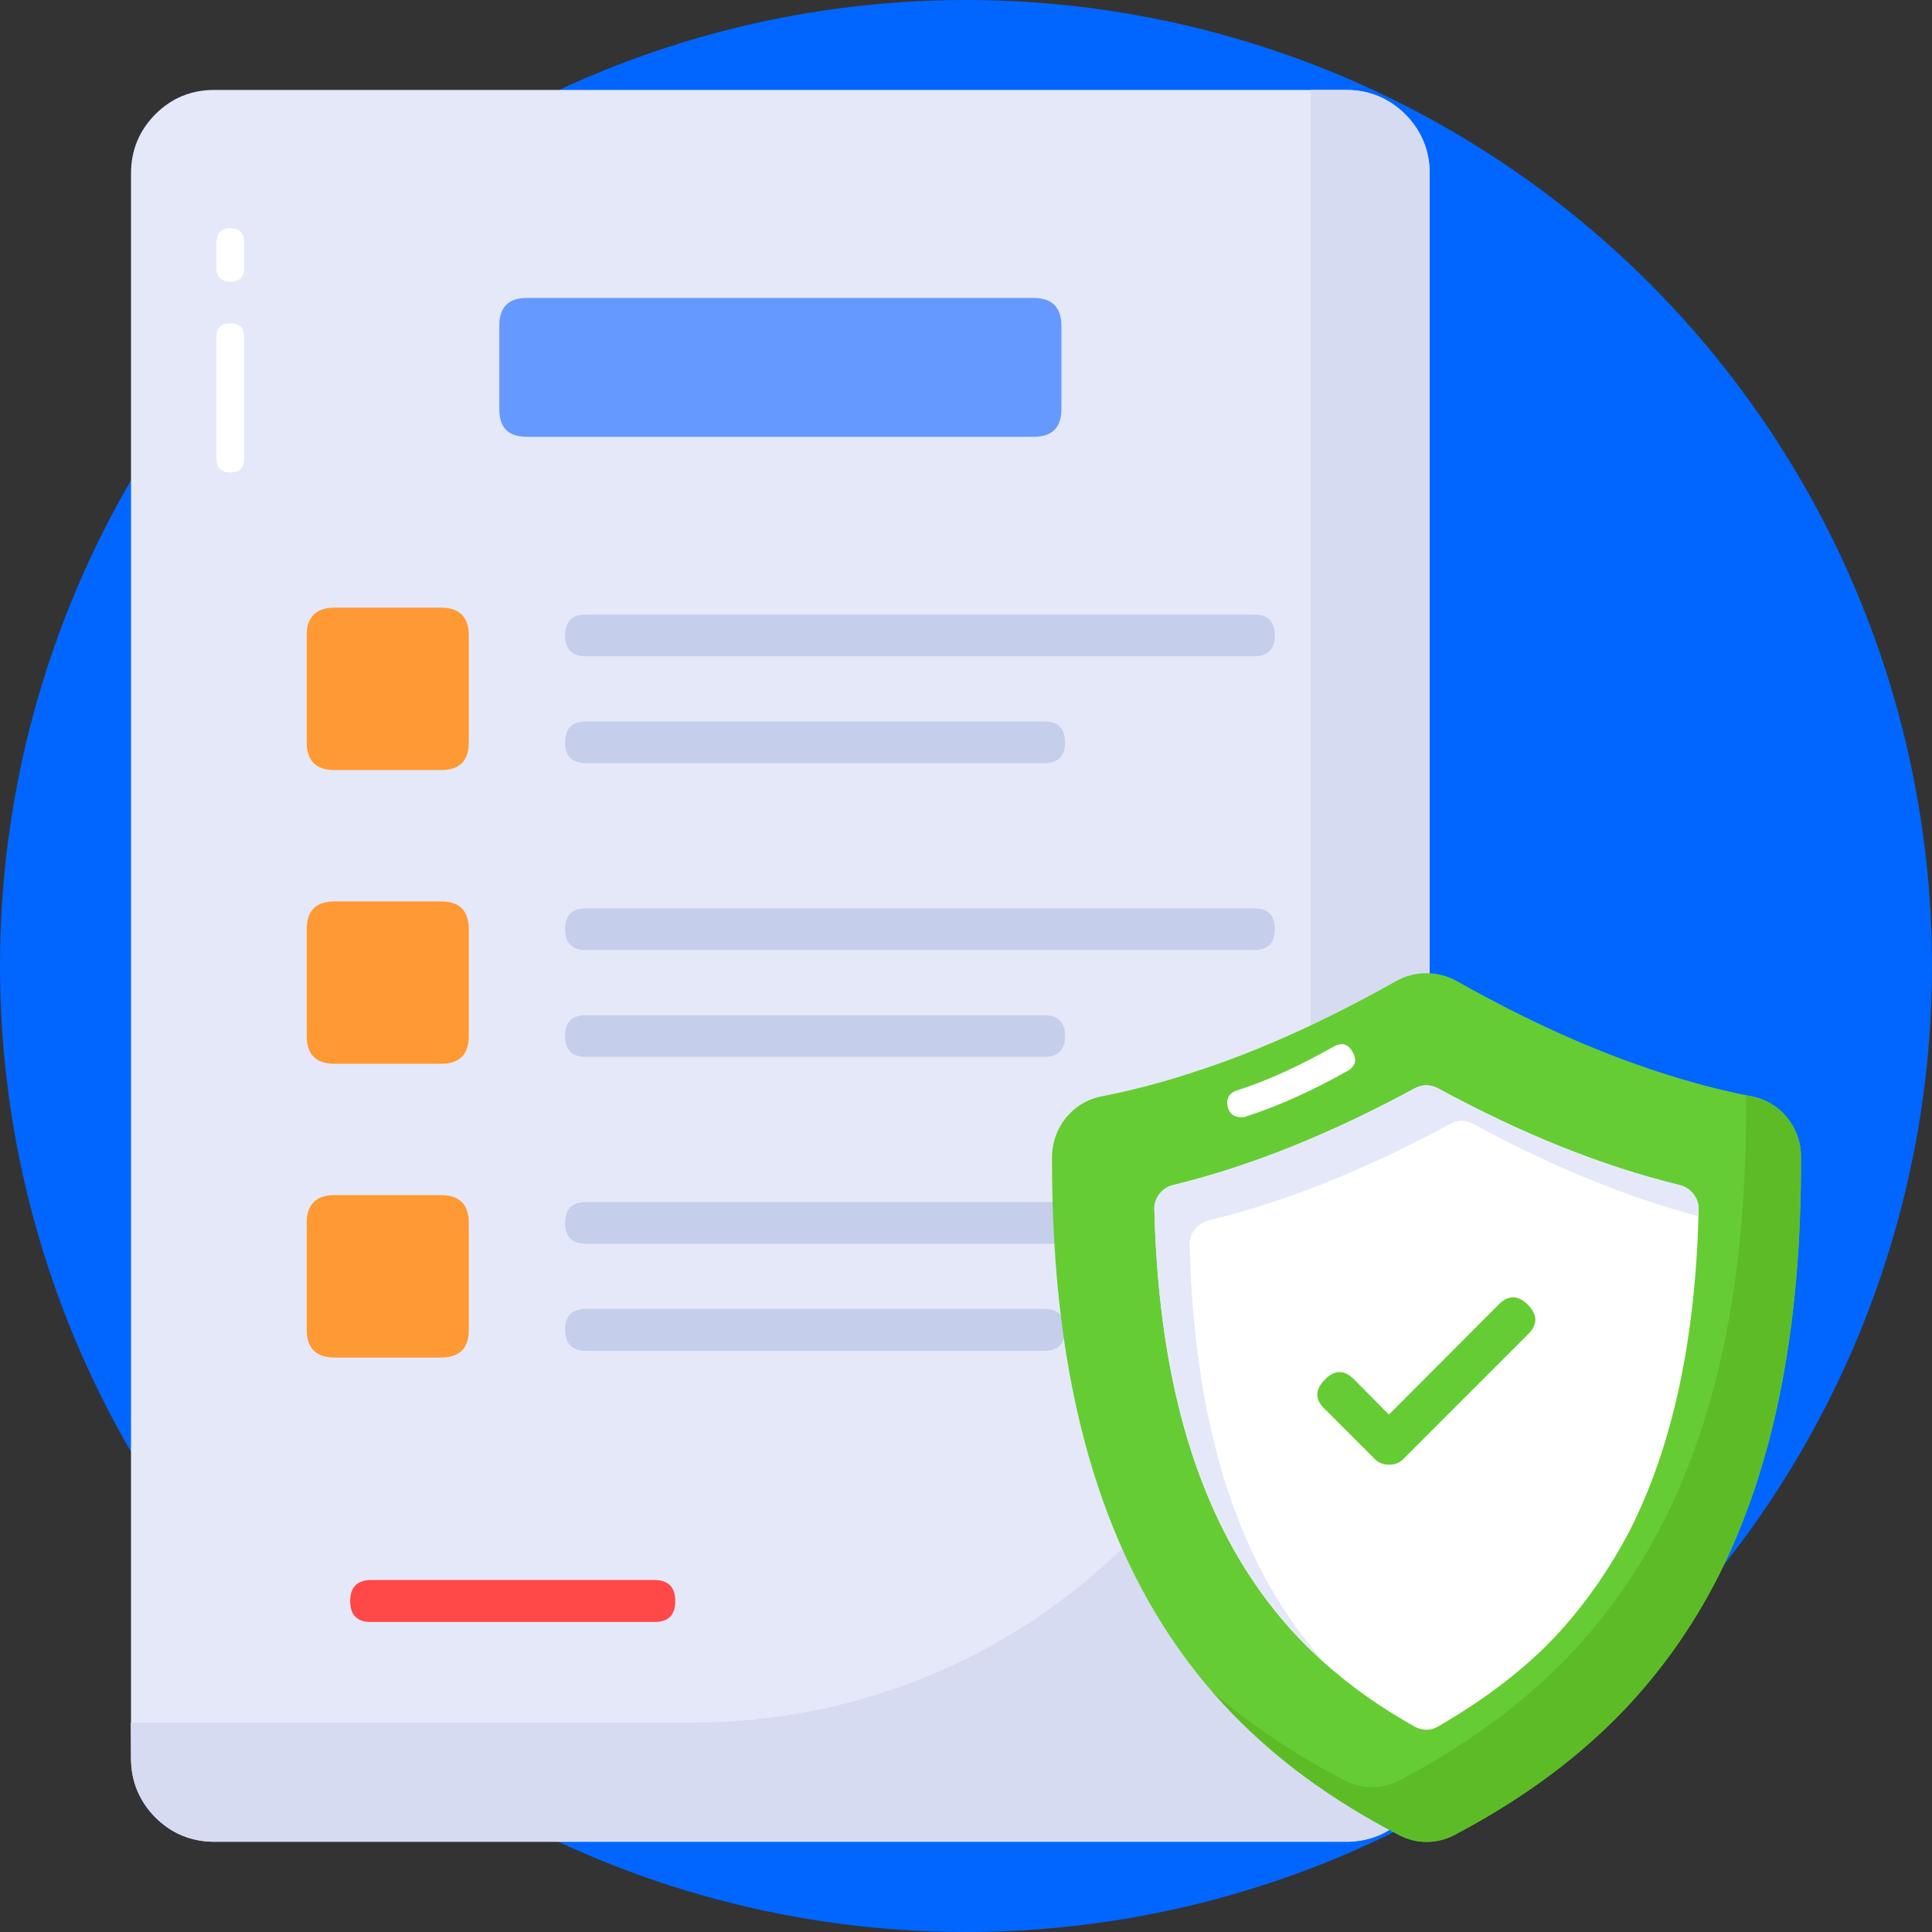
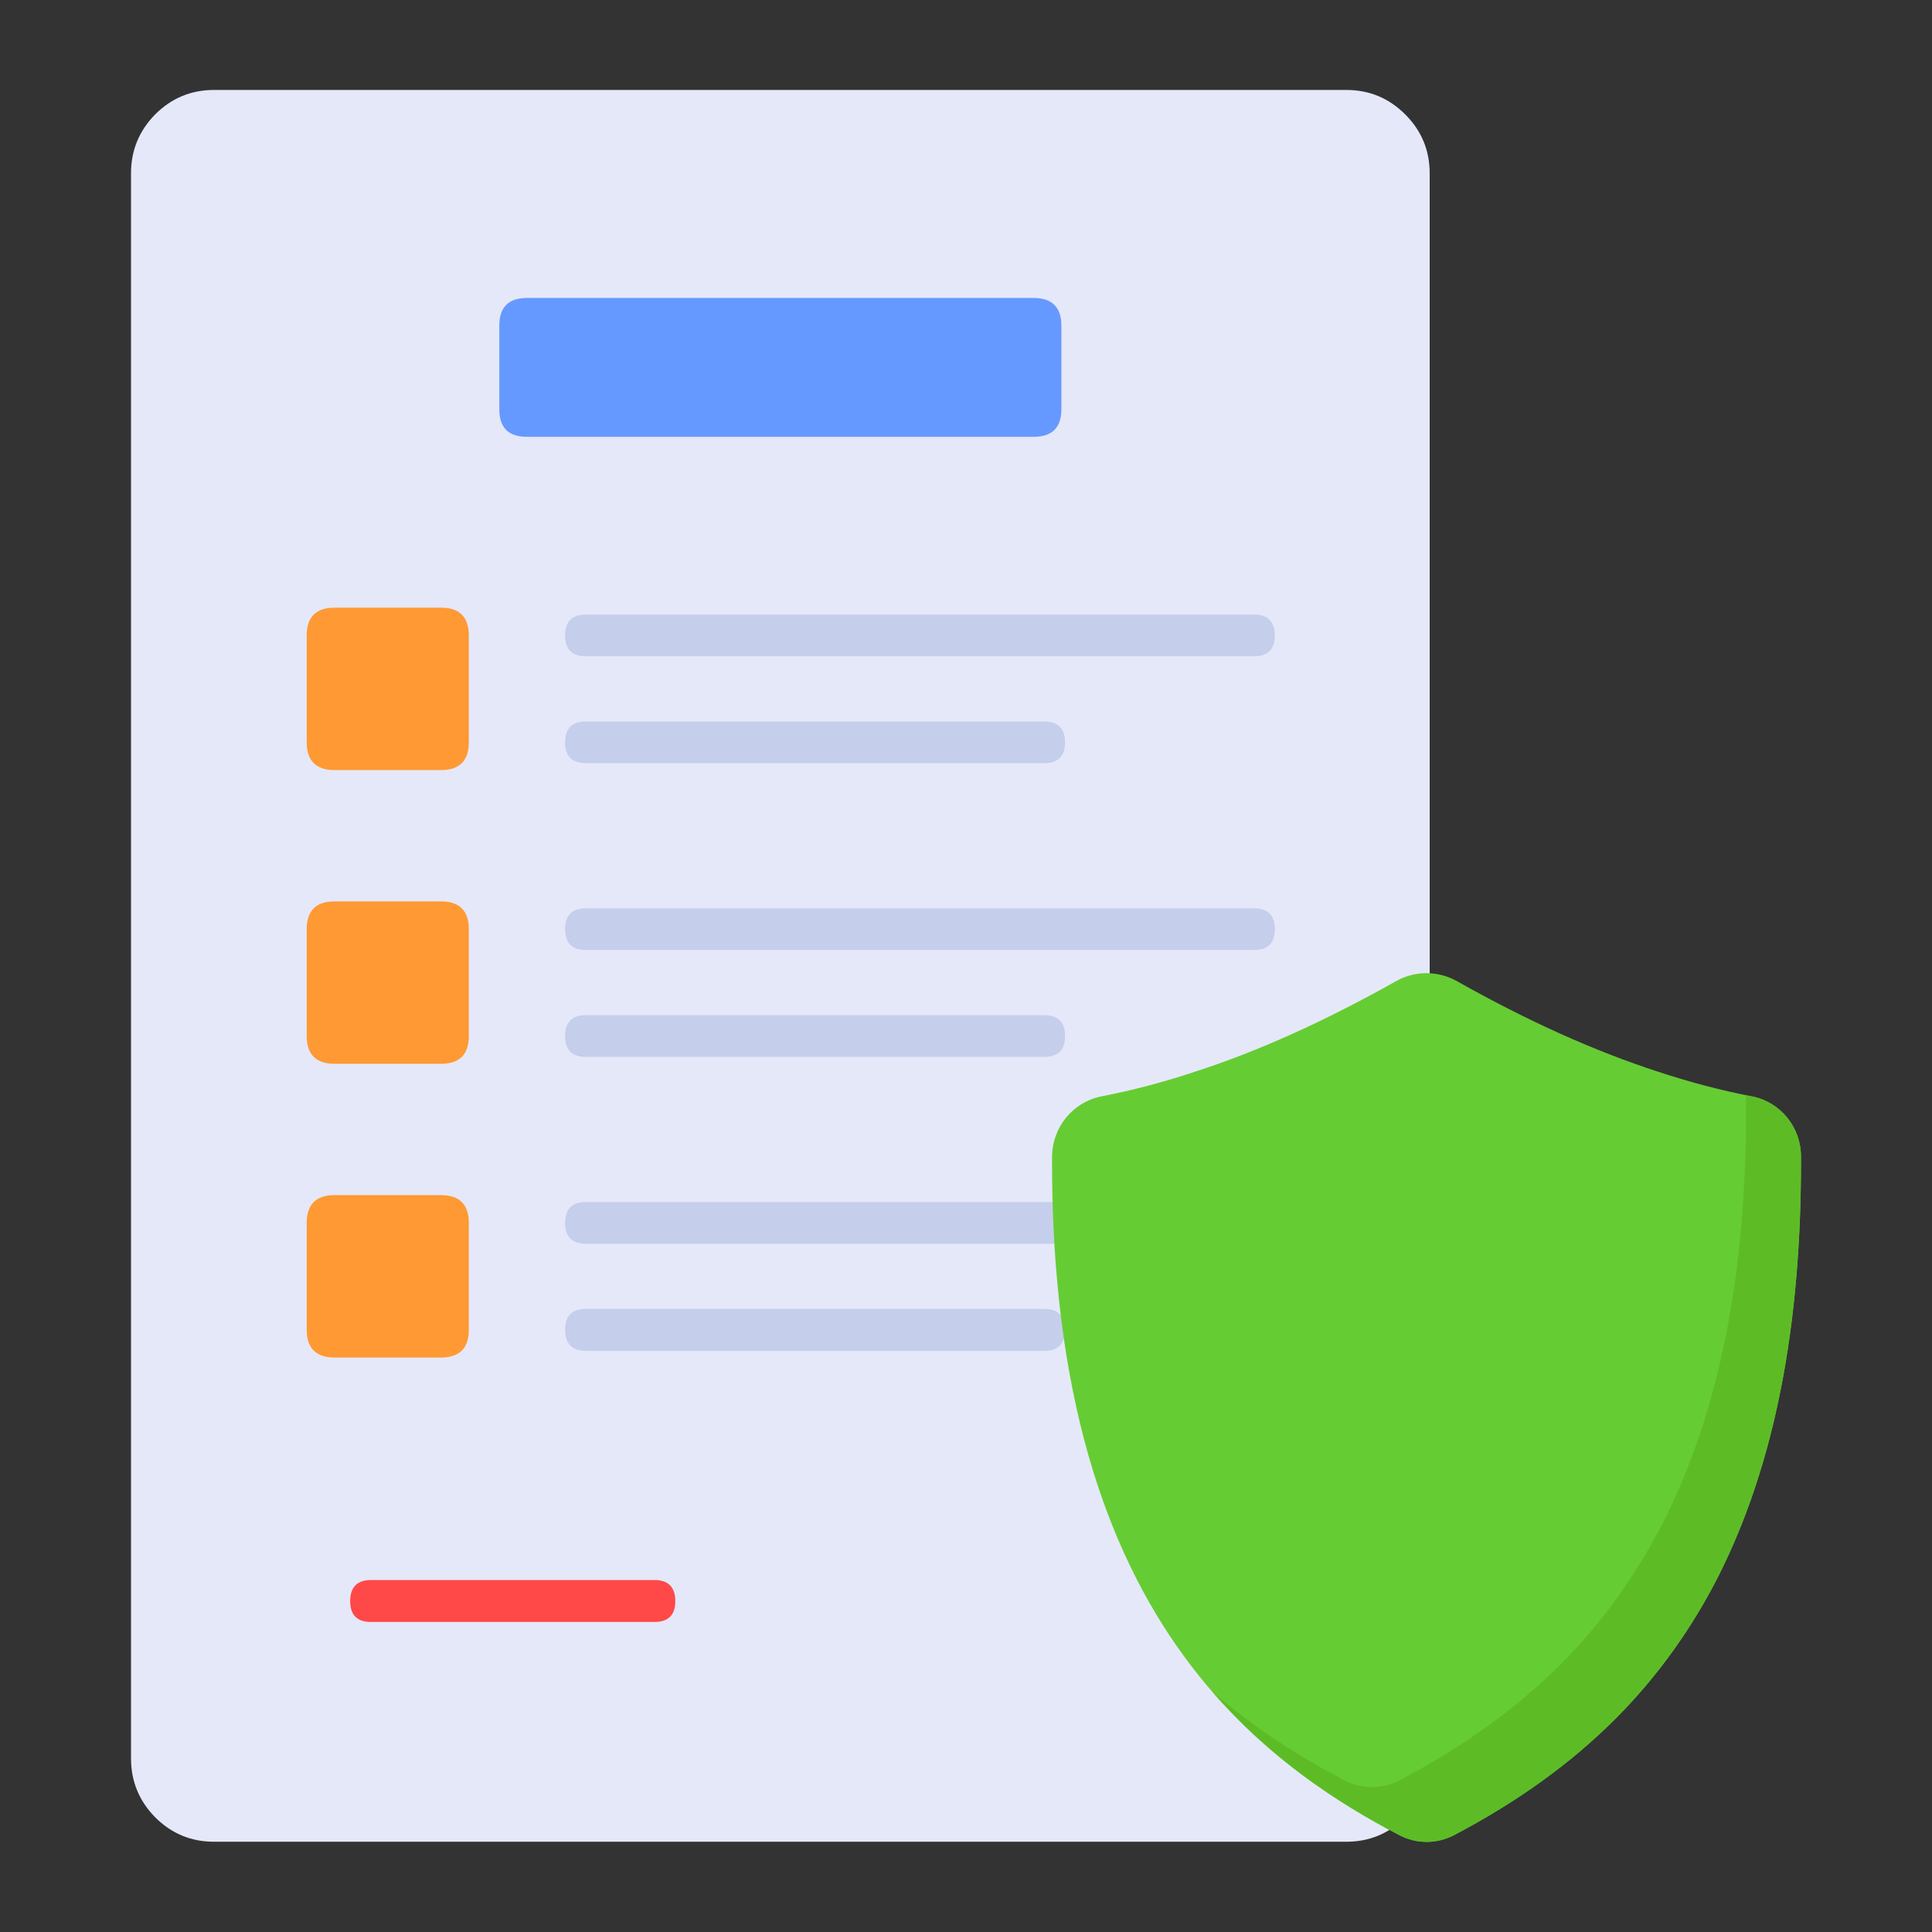
<svg xmlns="http://www.w3.org/2000/svg" width="64" height="64" viewBox="0 0 64 64" fill="none">
  <rect x="0" y="0" width="64" height="64" fill="#333333" stroke="none" />
  <desc>
			Created with Pixso.
	</desc>
  <defs />
-   <circle id="Oval 1" cx="32" cy="32" r="32" fill="#0066FF" fill-opacity="1" />
  <path id="Vector 29" d="M44.6 61.01L7.09 61.01C6.33 61.01 5.68 60.74 5.14 60.2C4.61 59.66 4.34 59.01 4.34 58.25L4.34 5.74C4.34 4.98 4.61 4.33 5.14 3.79C5.68 3.25 6.33 2.98 7.09 2.98L44.6 2.98C45.36 2.98 46.01 3.25 46.55 3.79C47.09 4.33 47.36 4.98 47.36 5.74L47.36 58.25C47.36 59.01 47.09 59.66 46.55 60.2C46.01 60.74 45.36 61.01 44.6 61.01Z" fill="#E5E8F9" fill-opacity="1" fill-rule="nonzero" />
-   <path id="Vector 29" d="M47.36 5.74L47.36 58.25C47.36 59.77 46.13 61.01 44.6 61.01L7.09 61.01C5.57 61.01 4.34 59.77 4.34 58.25L4.33 57.06L22.95 57.06C34.25 57.06 43.42 47.88 43.42 36.55L43.42 2.98L44.6 2.98C46.13 2.98 47.36 4.21 47.36 5.74Z" fill="#D6DBF2" fill-opacity="1" fill-rule="nonzero" />
  <path id="Vector 29" d="M41.54 31.47L19.41 31.47C18.95 31.47 18.72 31.24 18.72 30.78C18.72 30.32 18.95 30.09 19.41 30.09L41.54 30.09C42 30.09 42.23 30.32 42.23 30.78C42.23 31.24 42 31.47 41.54 31.47ZM34.59 35.01L19.41 35.01C18.95 35.01 18.72 34.78 18.72 34.32C18.72 33.86 18.95 33.63 19.41 33.63L34.59 33.63C35.05 33.63 35.28 33.86 35.28 34.32C35.28 34.78 35.05 35.01 34.59 35.01Z" fill="#C5CEEA" fill-opacity="1" fill-rule="nonzero" />
  <path id="Vector 29" d="M15.53 30.78L15.53 34.32C15.53 34.93 15.22 35.24 14.61 35.24L11.08 35.24C10.47 35.24 10.16 34.93 10.16 34.32L10.16 30.78C10.16 30.17 10.47 29.86 11.08 29.86L14.61 29.86C15.22 29.86 15.53 30.17 15.53 30.78Z" fill="#FF9933" fill-opacity="1" fill-rule="nonzero" />
  <path id="Vector 29" d="M41.54 21.74L19.41 21.74C18.95 21.74 18.72 21.51 18.72 21.05C18.72 20.59 18.95 20.36 19.41 20.36L41.54 20.36C42 20.36 42.23 20.59 42.23 21.05C42.23 21.51 42 21.74 41.54 21.74ZM34.59 25.28L19.41 25.28C18.95 25.28 18.72 25.05 18.72 24.59C18.72 24.13 18.95 23.9 19.41 23.9L34.59 23.9C35.05 23.9 35.28 24.13 35.28 24.59C35.28 25.05 35.05 25.28 34.59 25.28Z" fill="#C5CEEA" fill-opacity="1" fill-rule="nonzero" />
  <path id="Vector 29" d="M15.53 21.05L15.53 24.59C15.53 25.2 15.22 25.51 14.61 25.51L11.08 25.51C10.47 25.51 10.16 25.2 10.16 24.59L10.16 21.05C10.16 20.44 10.47 20.13 11.08 20.13L14.61 20.13C15.22 20.13 15.53 20.44 15.53 21.05Z" fill="#FF9933" fill-opacity="1" fill-rule="nonzero" />
  <path id="Vector 29" d="M34.88 41.2L19.41 41.2C18.95 41.2 18.72 40.97 18.72 40.51C18.72 40.05 18.95 39.82 19.41 39.82L34.88 39.82C35.34 39.82 35.57 40.05 35.57 40.51C35.57 40.97 35.34 41.2 34.88 41.2ZM34.59 44.75L19.41 44.75C18.95 44.75 18.72 44.51 18.72 44.05C18.72 43.59 18.95 43.36 19.41 43.36L34.59 43.36C35.05 43.36 35.28 43.59 35.28 44.05C35.28 44.51 35.05 44.75 34.59 44.75Z" fill="#C5CEEA" fill-opacity="1" fill-rule="nonzero" />
  <path id="Vector 29" d="M15.53 40.51L15.53 44.05C15.53 44.66 15.22 44.97 14.61 44.97L11.08 44.97C10.47 44.97 10.16 44.66 10.16 44.05L10.16 40.51C10.16 39.9 10.47 39.59 11.08 39.59L14.61 39.59C15.22 39.59 15.53 39.9 15.53 40.51Z" fill="#FF9933" fill-opacity="1" fill-rule="nonzero" />
  <path id="Vector 29" d="M34.24 9.87L17.46 9.87C16.84 9.87 16.54 10.18 16.54 10.79L16.54 13.55C16.54 14.17 16.84 14.47 17.46 14.47L34.24 14.47C34.85 14.47 35.16 14.17 35.16 13.55L35.16 10.79C35.16 10.18 34.85 9.87 34.24 9.87Z" fill="#6699FF" fill-opacity="1" fill-rule="nonzero" />
  <path id="Vector 29" d="M21.68 53.73L12.29 53.73C11.83 53.73 11.6 53.5 11.6 53.04C11.6 52.58 11.83 52.34 12.29 52.34L21.68 52.34C22.14 52.34 22.37 52.58 22.37 53.04C22.37 53.5 22.14 53.73 21.68 53.73Z" fill="#FF4848" fill-opacity="1" fill-rule="nonzero" />
  <path id="Vector 29" d="M59.66 38.31C59.68 43.96 58.78 48.51 56.94 52.18C56.04 53.96 54.88 55.57 53.51 56.94C52.04 58.41 50.28 59.68 48.17 60.79C47.6 61.09 46.92 61.09 46.35 60.79C43.84 59.48 41.28 57.69 39.21 54.85C36.63 51.31 34.82 46.15 34.85 38.31C34.86 37.35 35.53 36.51 36.48 36.32C37.51 36.12 38.54 35.85 39.59 35.5C41.72 34.81 43.9 33.82 46.25 32.5C46.87 32.15 47.63 32.15 48.26 32.5C50.6 33.82 52.8 34.81 54.92 35.5C55.98 35.85 57.01 36.12 58.04 36.32C58.99 36.51 59.66 37.35 59.66 38.31Z" fill="#66CC33" fill-opacity="1" fill-rule="nonzero" />
  <path id="Vector 29" d="M59.66 38.31C59.68 43.96 58.78 48.51 56.94 52.18C56.04 53.96 54.88 55.57 53.51 56.94C52.04 58.41 50.28 59.68 48.17 60.79C47.6 61.09 46.92 61.09 46.35 60.79C44.21 59.68 42.04 58.2 40.16 56.04C41.57 57.26 43.06 58.2 44.54 58.98C45.11 59.27 45.79 59.27 46.36 58.98C48.47 57.86 50.23 56.6 51.7 55.13C53.07 53.76 54.21 52.16 55.12 50.38C56.96 46.72 57.87 42.15 57.84 36.5C57.84 36.43 57.84 36.35 57.83 36.28C57.9 36.3 57.96 36.31 58.04 36.32C58.99 36.51 59.66 37.35 59.66 38.31Z" fill="#5DBC26" fill-opacity="1" fill-rule="nonzero" />
-   <path id="Vector 29" d="M38.85 39.26C41.43 38.63 44.06 37.57 46.87 36.05C47.11 35.92 47.39 35.92 47.63 36.05C50.43 37.57 53.07 38.63 55.65 39.26C56.01 39.35 56.28 39.69 56.27 40.07C56.17 44.37 55.42 47.84 54.01 50.66C53.29 52.05 52.35 53.38 51.28 54.46C50.27 55.47 49.07 56.36 47.66 57.18C47.39 57.34 47.12 57.34 46.85 57.19C42.81 54.91 38.5 50.74 38.24 40.07C38.22 39.69 38.49 39.35 38.85 39.26Z" fill="#FFFFFF" fill-opacity="1" fill-rule="nonzero" />
-   <path id="Vector 29" d="M56.27 40.07C56.27 40.14 56.27 40.21 56.26 40.29C53.87 39.65 51.4 38.64 48.8 37.23C48.55 37.09 48.29 37.09 48.04 37.23C45.23 38.75 42.6 39.81 40.02 40.43C39.66 40.53 39.39 40.87 39.41 41.25C39.58 48.16 41.45 52.35 43.85 55.05C40.91 52.42 38.44 48.07 38.24 40.07C38.22 39.69 38.49 39.35 38.85 39.26C41.43 38.63 44.06 37.57 46.87 36.05C47.11 35.92 47.39 35.92 47.63 36.05C50.43 37.57 53.07 38.63 55.65 39.26C56.01 39.35 56.28 39.69 56.27 40.07Z" fill="#E5E8F9" fill-opacity="1" fill-rule="nonzero" />
  <path id="Vector 29" d="M46.01 48.52C45.83 48.52 45.66 48.46 45.53 48.32L43.9 46.69C43.55 46.37 43.55 46.04 43.89 45.7C44.22 45.36 44.55 45.37 44.88 45.72L46.01 46.86L49.62 43.24C49.95 42.89 50.28 42.89 50.61 43.22C50.95 43.56 50.94 43.89 50.6 44.22L46.5 48.32C46.37 48.46 46.21 48.52 46.01 48.52Z" fill="#66CC33" fill-opacity="1" fill-rule="nonzero" />
-   <path id="Vector 29" d="M41.12 37.01C40.86 37.01 40.71 36.88 40.66 36.63C40.62 36.37 40.73 36.2 40.98 36.12C41.98 35.8 43.03 35.32 44.18 34.67C44.45 34.52 44.66 34.58 44.81 34.85C44.96 35.12 44.9 35.33 44.63 35.48C43.42 36.16 42.32 36.65 41.26 36.99C41.21 37.01 41.17 37.01 41.12 37.01ZM7.63 9.33C7.33 9.33 7.17 9.18 7.17 8.87L7.17 8.02C7.17 7.72 7.33 7.56 7.63 7.56C7.94 7.56 8.09 7.72 8.09 8.02L8.09 8.87C8.09 9.18 7.94 9.33 7.63 9.33ZM7.63 15.65C7.33 15.65 7.17 15.49 7.17 15.19L7.17 11.17C7.17 10.86 7.33 10.71 7.63 10.71C7.94 10.71 8.09 10.86 8.09 11.17L8.09 15.19C8.09 15.49 7.94 15.65 7.63 15.65Z" fill="#FFFFFF" fill-opacity="1" fill-rule="nonzero" />
</svg>